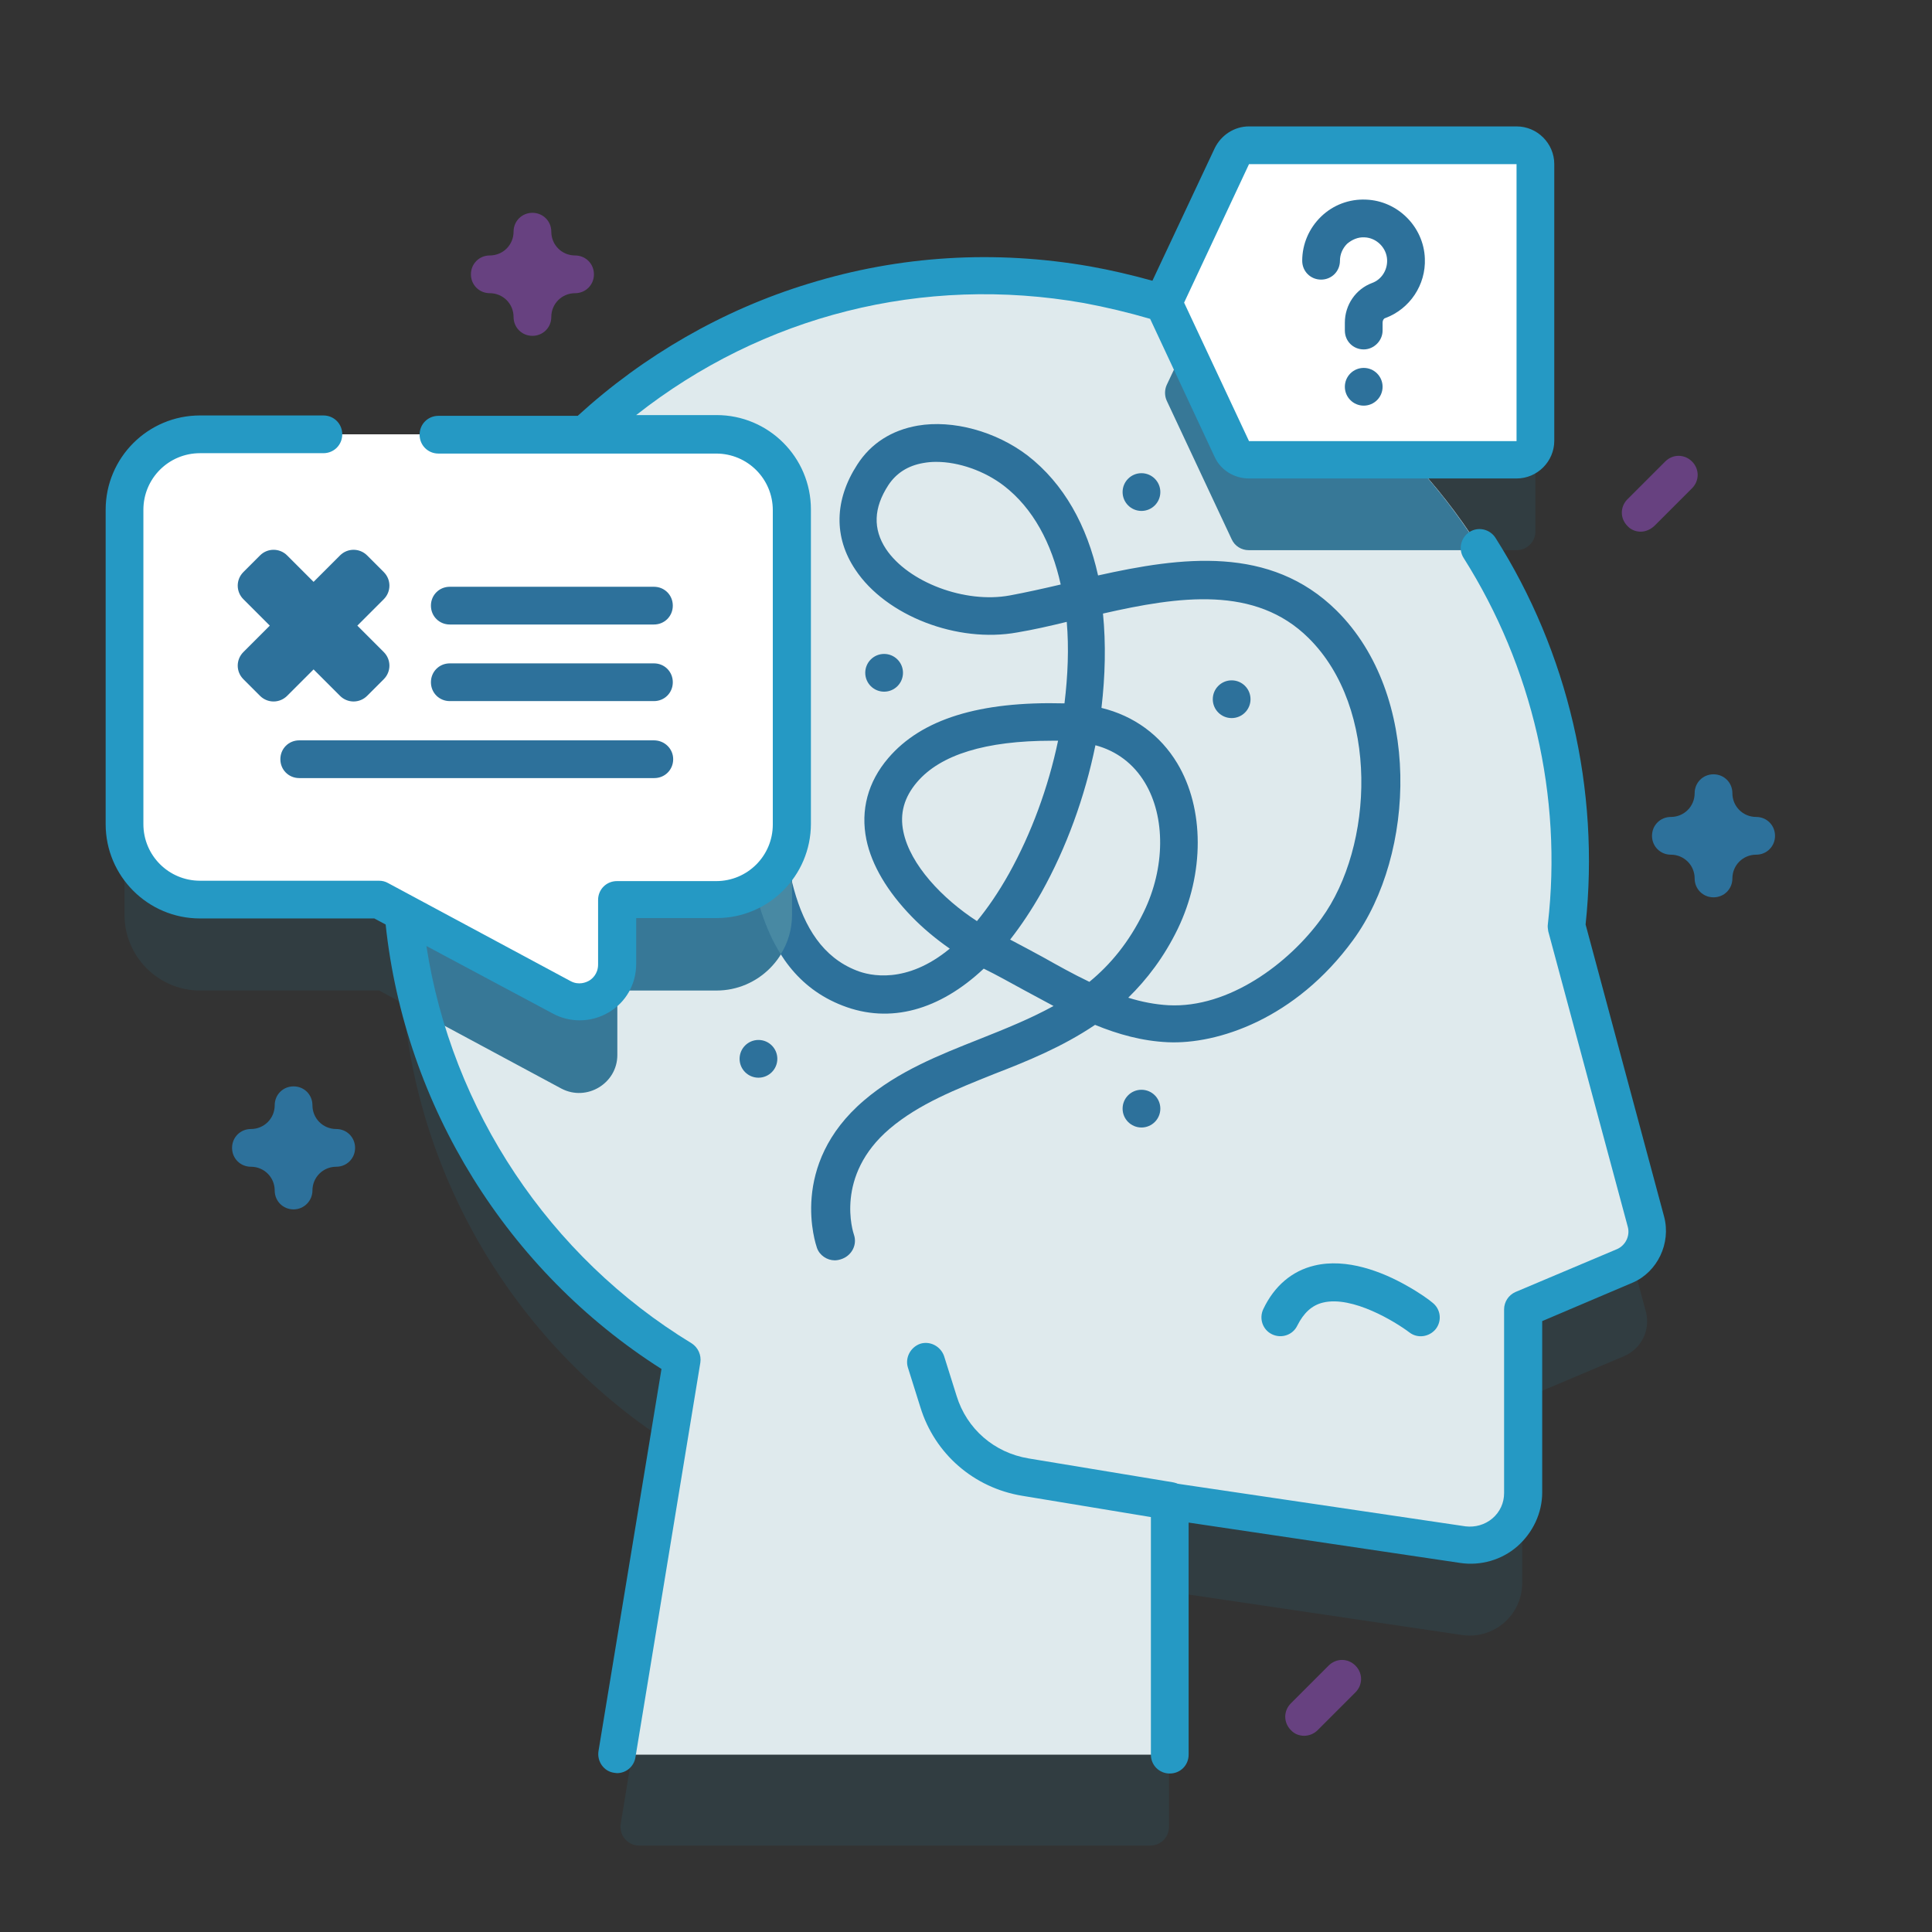
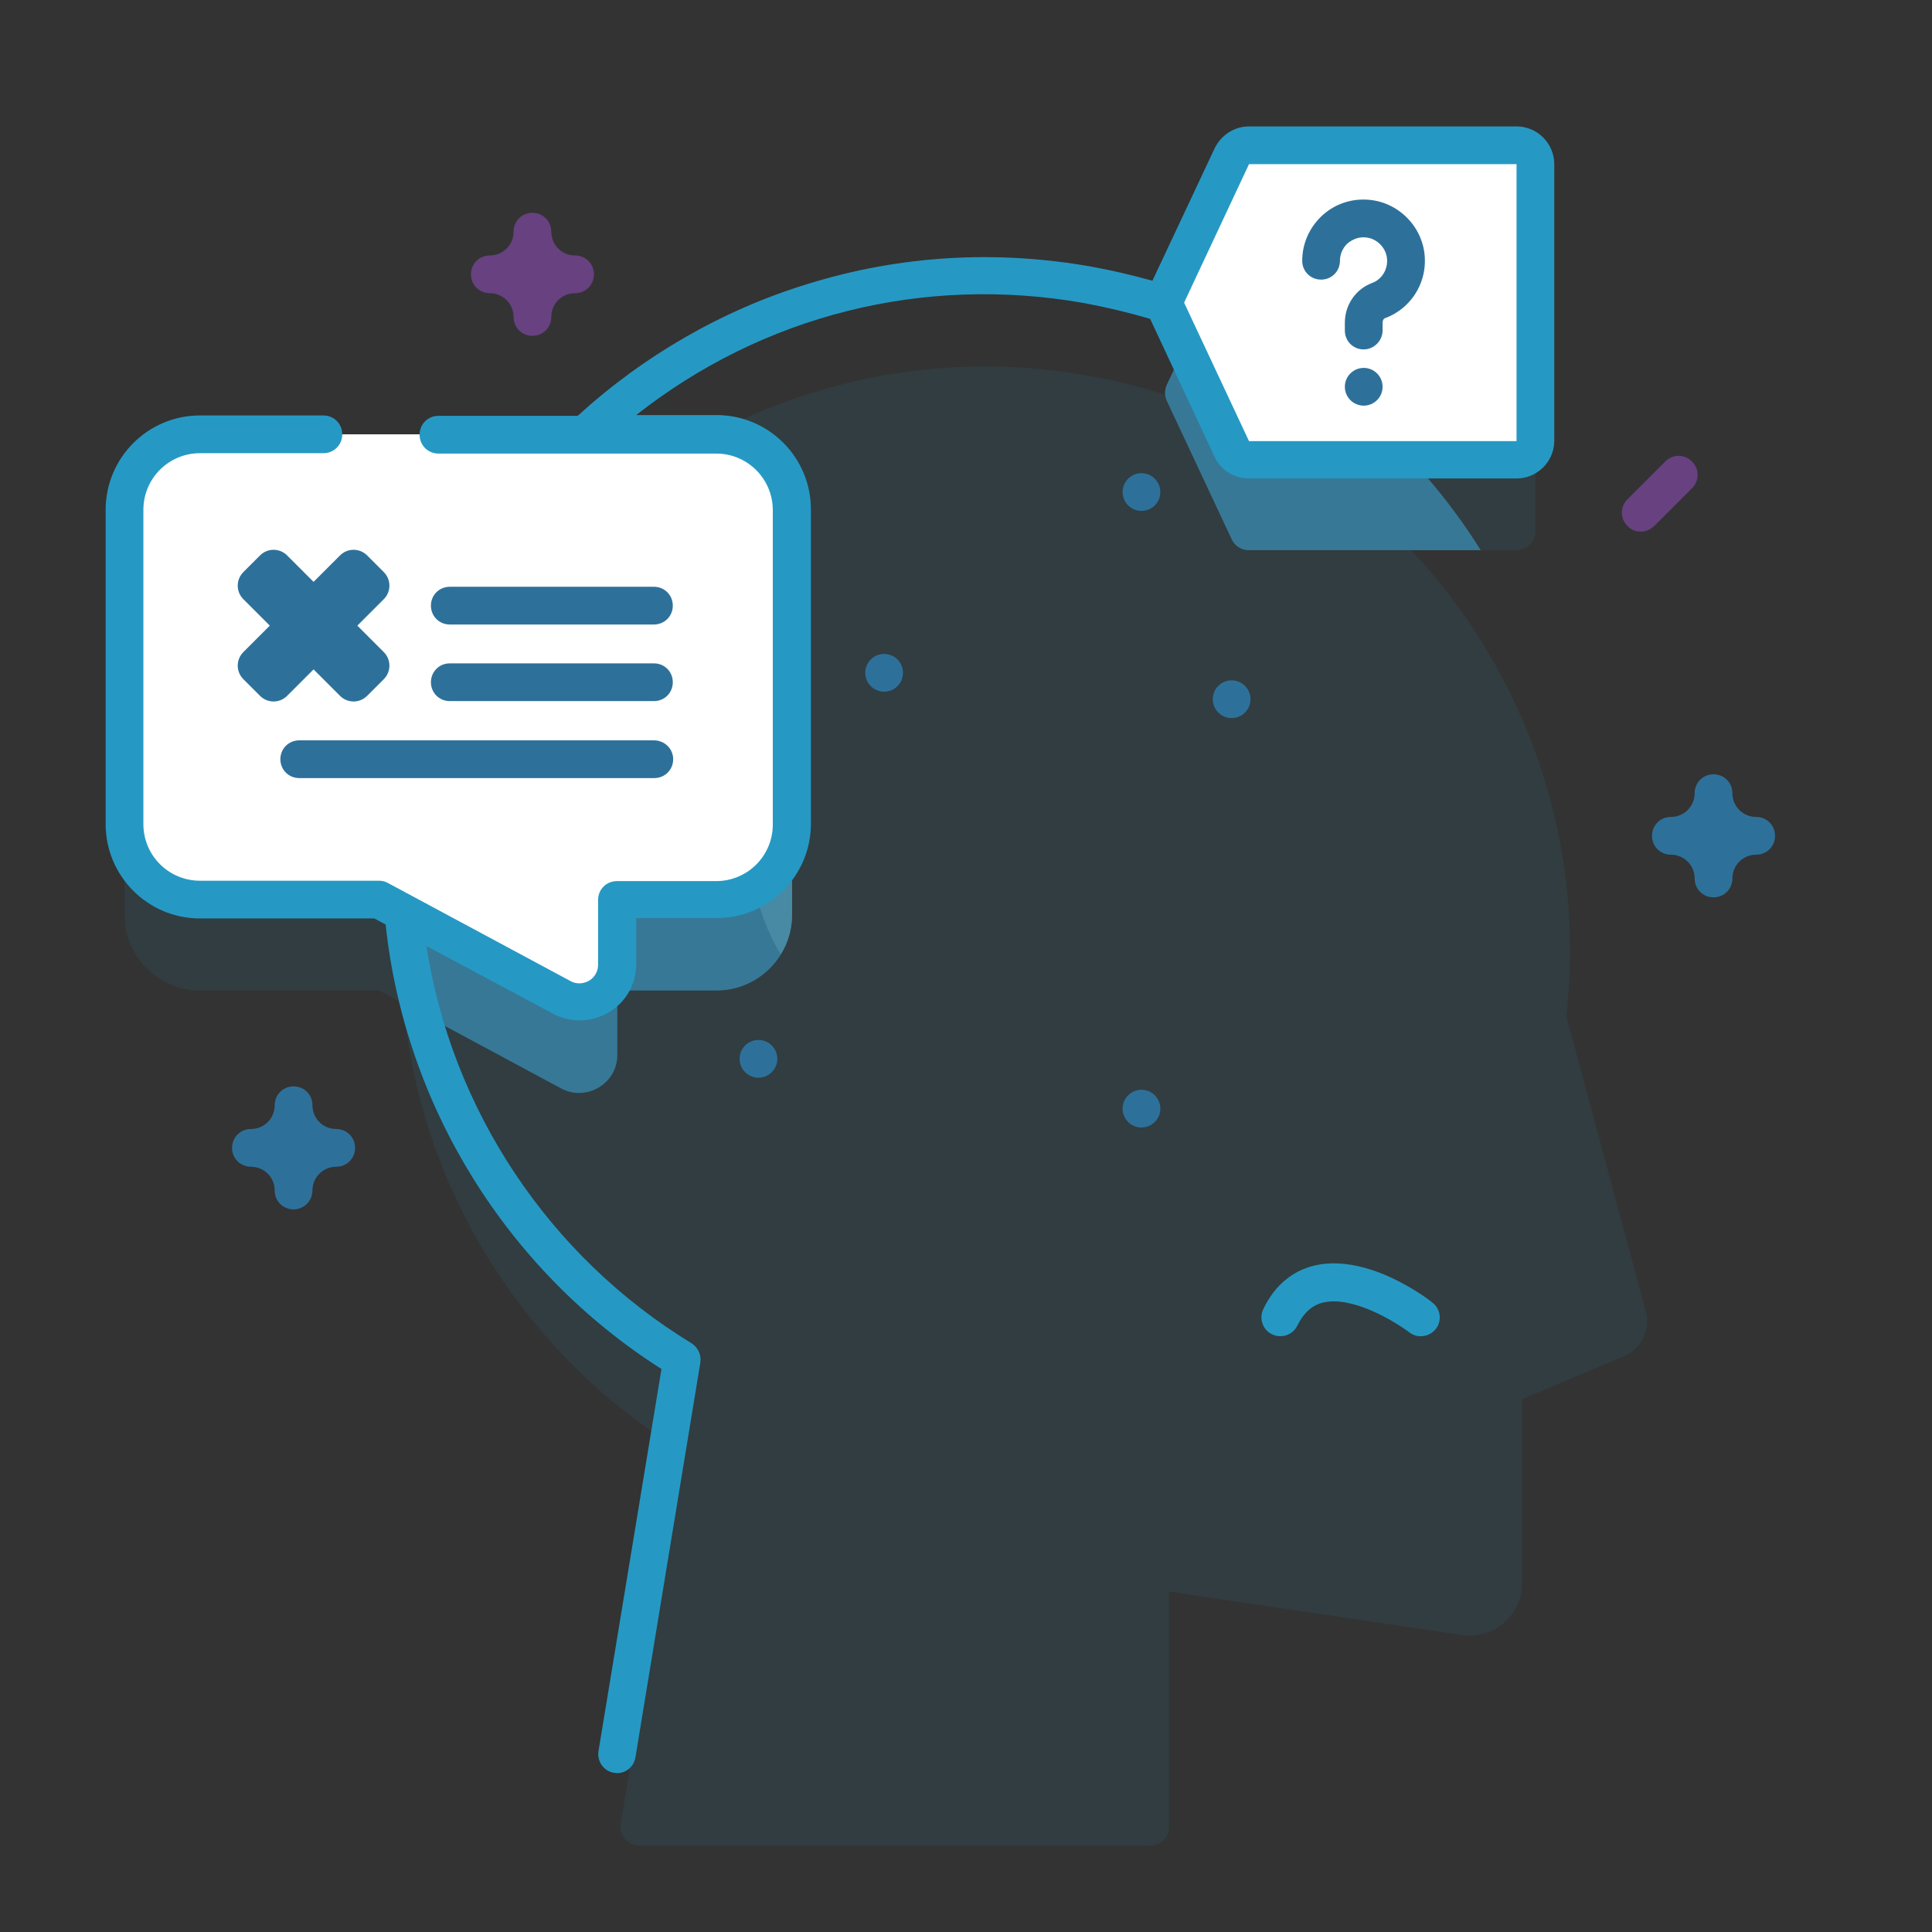
<svg xmlns="http://www.w3.org/2000/svg" version="1.1" id="Capa_1" x="0px" y="0px" viewBox="0 0 512 512" style="enable-background:new 0 0 512 512;" xml:space="preserve">
  <rect x="0" y="0" width="512" height="512" fill="#333333" stroke="none" />
  <style type="text/css">
	.st0{fill:#2599C4;fill-opacity:0.1;}
	.st1{fill:#DFEAED;}
	.st2{fill:#377897;}
	.st3{fill:#2599C4;}
	.st4{fill:#2D719B;}
	.st5{fill:#4889A3;}
	.st6{fill:#FFFFFF;}
	.st7{fill:#674180;}
</style>
  <g>
    <g>
      <g>
        <path class="st0" d="M436.2,347.7l-21.1-78.4c5.3-46.6-10.9-91.3-41.1-123.5h27.9c2.8,0,5-2.2,5-5V67.5c0-2.8-2.2-5-5-5H331     c-1.9,0-3.7,1.1-4.5,2.9L309.2,102c-0.4,0.8-0.5,1.7-0.4,2.6c-6.7-2.1-13.6-3.9-20.7-5.1c-50-8.8-98.6,7.4-133,39.7H53     c-11,0-20,9-20,20v83.3c0,11,9,20,20,20h47.5l6.4,3.5c4.4,49.1,32.2,93.2,73.8,118.5l-16.2,98.8c-0.5,3,1.8,5.8,4.9,5.8h135.4     c2.8,0,5-2.2,5-5v-62.3l77.7,11.5c8.4,1.2,15.9-5.3,15.9-13.8v-48.7l27-11.4C435,357.4,437.4,352.5,436.2,347.7L436.2,347.7z" />
        <g>
          <g>
-             <path class="st1" d="M436.2,323.7l-21.1-78.4c9.2-80.7-46-155.6-127-169.9c-84.3-14.9-164.6,41.4-179.4,125.7       c-11.4,64.7,19.1,127.1,72.1,159.3L163.5,465h146.3v-67.3l77.7,11.5c8.4,1.2,15.9-5.3,15.9-13.8v-48.7l27-11.4       C435,333.4,437.4,328.5,436.2,323.7L436.2,323.7z" />
            <path class="st2" d="M163.6,279.6v-17.1h26.3c11,0,20-9,20-20v-83.3c0-11-9-20-20-20h-55.6c-12.6,18-21.6,38.9-25.7,62       c-4.1,23.2-2.8,46,3,67.3l37.2,20C155.5,292,163.6,287.1,163.6,279.6z" />
            <path class="st2" d="M317.8,83.8l-8.6,18.2c-0.6,1.3-0.6,2.9,0,4.2l17.2,36.7c0.8,1.8,2.6,2.9,4.5,2.9h61.5       C375.2,118.2,349.3,96.1,317.8,83.8L317.8,83.8z" />
            <g>
              <path class="st3" d="M372.6,340.6c-6.2-3.5-15.7-7.3-24.3-5.2c-5.9,1.4-10.6,5.4-13.5,11.5c-1.2,2.5-0.2,5.5,2.3,6.7        c2.5,1.2,5.5,0.2,6.7-2.3c1.7-3.4,3.9-5.4,6.8-6.1c7.8-1.9,19.2,5.1,22.9,7.9c2.2,1.7,5.3,1.2,7-0.9c1.7-2.2,1.3-5.3-0.9-7        C378.8,344.5,376.2,342.6,372.6,340.6L372.6,340.6z" />
            </g>
            <g>
              <g>
-                 <path class="st3" d="M309.8,402.8c-0.3,0-0.5,0-0.8-0.1l-38.1-6.3c-12.8-2.1-23.2-11.1-27-23.5l-3.3-10.5         c-0.8-2.6,0.7-5.4,3.3-6.3c2.6-0.8,5.4,0.7,6.3,3.3l3.3,10.5c2.7,8.8,10,15.1,19.1,16.6l38.1,6.3c2.7,0.4,4.6,3,4.1,5.7         C314.3,401,312.2,402.8,309.8,402.8z" />
-               </g>
+                 </g>
            </g>
          </g>
        </g>
        <g>
          <g>
-             <path class="st4" d="M221.2,334c-2,0-4-1.3-4.7-3.3c-0.3-0.9-7.6-22,12.5-39.1c9-7.7,19.9-12,30.5-16.2       c6.8-2.7,13.5-5.4,19.7-8.8c-2.6-1.4-5.2-2.8-7.8-4.2c-3.7-2-7.2-4-10.7-5.7c-11.7,11-24.8,14.7-37.4,9.8       c-23.8-9.2-25.6-38.6-27.2-64.6c-1.1-18.4-2.2-35.8-10.2-43.3c-2-1.9-2.1-5.1-0.2-7.1c1.9-2,5.1-2.1,7.1-0.2       c10.9,10.2,12.1,29.5,13.3,50c1.5,24.1,3,48.9,20.9,55.9c3.5,1.4,13.2,3.7,24.7-5.8c-3.6-2.5-7.1-5.4-10.1-8.5       c-6.4-6.6-10.6-13.6-12-20.4c-1.6-7.8,0.4-15.3,5.8-21.6c8.8-10.3,24.1-15.1,46.7-14.5c0.9-7.4,1.2-14.7,0.6-21.6       c-4.5,1.1-8.9,2.1-13.1,2.8c-15.9,2.9-34.8-4.4-42.9-16.6c-5.8-8.6-5.6-18.5,0.5-27.9c3.6-5.6,9.1-9.1,16-10.3       c9.3-1.6,20.7,1.5,29.1,7.9c9.7,7.5,15.8,18.7,18.7,31.8c22-4.9,45.6-8.1,63.2,9.3c22.6,22.4,21,64.6,4.4,87.3       c-15.3,21-36,27.7-49.1,27.1c-6.8-0.3-13.2-2.1-19.3-4.6c-8.6,5.8-17.9,9.6-26.7,13c-10.2,4.1-19.9,7.9-27.7,14.5       c-14.7,12.5-9.7,27.5-9.5,28.1c0.9,2.6-0.5,5.4-3.1,6.4C222.4,333.9,221.8,334,221.2,334L221.2,334z M299,264.4       c3.5,1.1,7.1,1.8,10.7,2c15.9,0.8,31.8-11,40.5-23c13.9-19.1,15.4-55.7-3.4-74.3c-14.1-14-34.3-11.1-54.5-6.5       c0.8,8,0.6,16.5-0.4,25c8.6,2.1,15.6,7.2,20.1,14.7c7.2,12,7.2,29.2,0.1,43.9C308.5,253.6,304,259.5,299,264.4z M267.7,249       c2.9,1.5,5.8,3.1,8.6,4.6c4.1,2.3,8.2,4.6,12.4,6.6c5.6-4.6,10.5-10.5,14.4-18.5c5.7-11.7,5.8-25.2,0.3-34.3       c-3-5-7.5-8.4-13.1-9.9c-2.8,13.7-7.7,27.2-14.3,39C273.4,241.1,270.6,245.3,267.7,249L267.7,249z M278.7,196.3       c-17.5,0-29.5,3.7-35.7,11c-3.4,4-4.6,8.3-3.6,13.1c1.8,8.8,10.4,17.8,19.5,23.7c2.8-3.4,5.7-7.6,8.5-12.6       c5.9-10.6,10.4-22.8,13-35.2C279.8,196.3,279.2,196.3,278.7,196.3z M248.1,122.4c-1.2,0-2.3,0.1-3.4,0.3       c-4.1,0.7-7.2,2.7-9.3,5.9c-3.9,6-4.1,11.6-0.6,16.9c5.9,8.8,20.9,14.5,32.8,12.3c4.3-0.8,8.8-1.8,13.5-2.9       c-2.4-10.9-7.3-20.2-15.1-26.2C260.9,124.8,254.1,122.4,248.1,122.4z" />
-           </g>
+             </g>
          <path class="st5" d="M206.1,201.3c-1.2-20.4-2.4-39.7-13.3-50c-2-1.9-5.2-1.8-7.1,0.2s-1.8,5.2,0.2,7.1      c8,7.5,9.1,24.9,10.2,43.3c1.1,17.9,2.3,37.5,10.8,51c1.9-3,3-6.6,3-10.5v-8.5C207.5,224.2,206.8,212.6,206.1,201.3z" />
          <g>
            <circle class="st4" cx="201" cy="280.6" r="5" />
            <circle class="st4" cx="302.5" cy="293.8" r="5" />
            <circle class="st4" cx="326.4" cy="185.3" r="5" />
            <circle class="st4" cx="302.5" cy="130.4" r="5" />
            <circle class="st4" cx="234.3" cy="178.3" r="5" />
          </g>
        </g>
        <path class="st6" d="M53,115.1h136.9c11,0,20,9,20,20v83.3c0,11-9,20-20,20h-26.3v17.1c0,7.6-8.1,12.4-14.7,8.8l-48.4-25.9H53     c-11,0-20-9-20-20v-83.3C33,124.1,41.9,115.1,53,115.1L53,115.1z" />
        <g>
          <g>
            <g>
              <path class="st6" d="M309.2,82.3l17.2,36.7c0.8,1.8,2.6,2.9,4.5,2.9h70.9c2.8,0,5-2.2,5-5V43.5c0-2.8-2.2-5-5-5H331        c-1.9,0-3.7,1.1-4.5,2.9L309.2,78C308.6,79.4,308.6,80.9,309.2,82.3L309.2,82.3z" />
              <g>
                <g>
                  <path class="st4" d="M361.4,92.6c-2.8,0-5-2.2-5-5v-2.1c0-4.7,2.9-8.9,7.2-10.5c2.5-0.9,4.1-3.4,4-6.1c-0.1-3.2-2.8-5.9-6-6          c-1.7-0.1-3.3,0.6-4.6,1.7c-1.2,1.2-1.9,2.8-1.9,4.5c0,2.8-2.2,5-5,5s-5-2.2-5-5c0-4.4,1.8-8.6,5-11.7          c3.2-3.1,7.5-4.7,11.9-4.5c8.4,0.3,15.3,7.2,15.6,15.6c0.3,7-4,13.4-10.5,15.8c-0.4,0.1-0.7,0.6-0.7,1.2v2.1          C366.4,90.3,364.1,92.6,361.4,92.6z" />
                </g>
                <circle class="st4" cx="361.4" cy="102.5" r="5" />
              </g>
              <g>
-                 <path class="st3" d="M441,322.4L420.2,245c3.8-35.7-4.6-72.1-23.9-102.5c-1.5-2.3-4.6-3-6.9-1.5c-2.3,1.5-3,4.6-1.5,6.9         c18.2,28.8,26.2,63.2,22.3,97c-0.1,0.6,0,1.3,0.1,1.9l21.1,78.4c0.6,2.3-0.6,4.8-2.8,5.8l-27,11.4c-1.8,0.8-3,2.6-3,4.6v48.7         c0,2.6-1.1,5-3.1,6.7c-2,1.7-4.6,2.4-7.1,2.1l-77.7-11.5c-1.4-0.2-2.9,0.2-4,1.2c-1.1,1-1.7,2.3-1.7,3.8V465c0,2.8,2.2,5,5,5         s5-2.2,5-5v-61.5l72,10.7c5.4,0.8,11-0.8,15.1-4.4s6.6-8.8,6.6-14.3v-45.4l24-10.2C439.2,337.1,442.9,329.5,441,322.4         L441,322.4z" />
                <path class="st3" d="M321.9,121.1c1.6,3.5,5.2,5.7,9.1,5.7h70.9c5.5,0,10-4.5,10-10V43.5c0-5.5-4.5-10-10-10H331         c-3.9,0-7.4,2.3-9.1,5.8l-16.5,35.1c-5.4-1.5-10.9-2.8-16.5-3.8c-25.2-4.4-50.4-2.9-74.7,4.6c-22.6,6.9-43.6,19-61.1,35         h-36.9c-2.8,0-5,2.2-5,5s2.2,5,5,5h73.6c8.3,0,15,6.7,15,15v83.3c0,8.3-6.7,15-15,15h-26.3c-2.8,0-5,2.2-5,5v17.1         c0,2.6-1.7,3.9-2.4,4.3c-0.7,0.4-2.7,1.3-4.9,0.1L102.8,234c-0.7-0.4-1.5-0.6-2.4-0.6H53c-8.3,0-15-6.7-15-15v-83.3         c0-8.3,6.7-15,15-15h32.7c2.8,0,5-2.2,5-5s-2.2-5-5-5H53c-13.8,0-25,11.2-25,25v83.3c0,13.8,11.2,25,25,25h46.2l3,1.6         c5.1,48.1,32.2,91.8,73.1,117.8l-16.7,101.3c-0.4,2.7,1.4,5.3,4.1,5.7c0.3,0,0.5,0.1,0.8,0.1c2.4,0,4.5-1.7,4.9-4.2         l17.2-104.6c0.3-2-0.6-4-2.3-5.1c-37.8-23-63.6-61.9-70.3-105.3l33.5,17.9c2.2,1.2,4.7,1.8,7.1,1.8c2.7,0,5.3-0.7,7.7-2.1         c4.6-2.7,7.3-7.5,7.3-12.9v-12.1h21.3c13.8,0,25-11.2,25-25v-83.3c0-13.8-11.2-25-25-25h-21.3c33.5-26.4,76-37.2,118.6-29.7         c5.9,1.1,11.8,2.5,17.6,4.2L321.9,121.1z M331,43.5h70.9v73.4H331l-17.2-36.7L331,43.5z" />
              </g>
            </g>
          </g>
        </g>
        <g>
          <g>
            <path class="st4" d="M94.7,165.8l7-7c2-2,2-5.2,0-7.2l-4.4-4.4c-2-2-5.2-2-7.2,0l-7,7l-7-7c-2-2-5.2-2-7.2,0l-4.4,4.4       c-2,2-2,5.2,0,7.2l7,7l-7,7c-2,2-2,5.2,0,7.2l4.4,4.4c2,2,5.2,2,7.2,0l7-7l7,7c2,2,5.2,2,7.2,0l4.4-4.4c2-2,2-5.2,0-7.2       L94.7,165.8z" />
          </g>
          <g>
            <g>
              <path class="st4" d="M173.3,155.5h-54.1c-2.8,0-5,2.2-5,5s2.2,5,5,5h54.1c2.8,0,5-2.2,5-5S176.1,155.5,173.3,155.5z" />
            </g>
            <g>
              <path class="st4" d="M173.3,175.8h-54.1c-2.8,0-5,2.2-5,5s2.2,5,5,5h54.1c2.8,0,5-2.2,5-5S176.1,175.8,173.3,175.8z" />
            </g>
            <g>
              <path class="st4" d="M173.3,196.2H79.3c-2.8,0-5,2.2-5,5s2.2,5,5,5h94.1c2.8,0,5-2.2,5-5S176.1,196.2,173.3,196.2z" />
            </g>
          </g>
        </g>
      </g>
      <g>
        <path class="st7" d="M141.1,89c-2.8,0-5-2.2-5-5c0-3.5-2.8-6.3-6.3-6.3c-2.8,0-5-2.2-5-5s2.2-5,5-5c3.5,0,6.3-2.8,6.3-6.3     c0-2.8,2.2-5,5-5s5,2.2,5,5c0,3.5,2.8,6.3,6.3,6.3c2.8,0,5,2.2,5,5s-2.2,5-5,5c-3.5,0-6.3,2.8-6.3,6.3     C146.1,86.8,143.9,89,141.1,89L141.1,89z" />
      </g>
      <g>
        <path class="st4" d="M454.1,237.8c-2.8,0-5-2.2-5-5c0-3.5-2.8-6.3-6.3-6.3c-2.8,0-5-2.2-5-5s2.2-5,5-5c3.5,0,6.3-2.8,6.3-6.3     c0-2.8,2.2-5,5-5s5,2.2,5,5c0,3.5,2.8,6.3,6.3,6.3c2.8,0,5,2.2,5,5s-2.2,5-5,5c-3.5,0-6.3,2.8-6.3,6.3     C459.1,235.6,456.9,237.8,454.1,237.8L454.1,237.8z" />
      </g>
      <g>
        <path class="st4" d="M77.8,320.5c-2.8,0-5-2.2-5-5c0-3.5-2.8-6.3-6.3-6.3c-2.8,0-5-2.2-5-5s2.2-5,5-5c3.5,0,6.3-2.8,6.3-6.3     c0-2.8,2.2-5,5-5s5,2.2,5,5c0,3.5,2.8,6.3,6.3,6.3c2.8,0,5,2.2,5,5s-2.2,5-5,5c-3.5,0-6.3,2.8-6.3,6.3     C82.8,318.2,80.6,320.5,77.8,320.5z" />
      </g>
      <g>
-         <path class="st7" d="M345.6,460c-1.3,0-2.6-0.5-3.5-1.5c-2-2-2-5.1,0-7.1l10-10c2-2,5.1-2,7.1,0c2,2,2,5.1,0,7.1l-10,10     C348.2,459.5,346.9,460,345.6,460z" />
-       </g>
+         </g>
      <g>
        <path class="st7" d="M434.8,140.9c-1.3,0-2.6-0.5-3.5-1.5c-2-2-2-5.1,0-7.1l10-10c2-2,5.1-2,7.1,0c2,2,2,5.1,0,7.1l-10,10     C437.3,140.4,436,140.9,434.8,140.9z" />
      </g>
    </g>
  </g>
</svg>